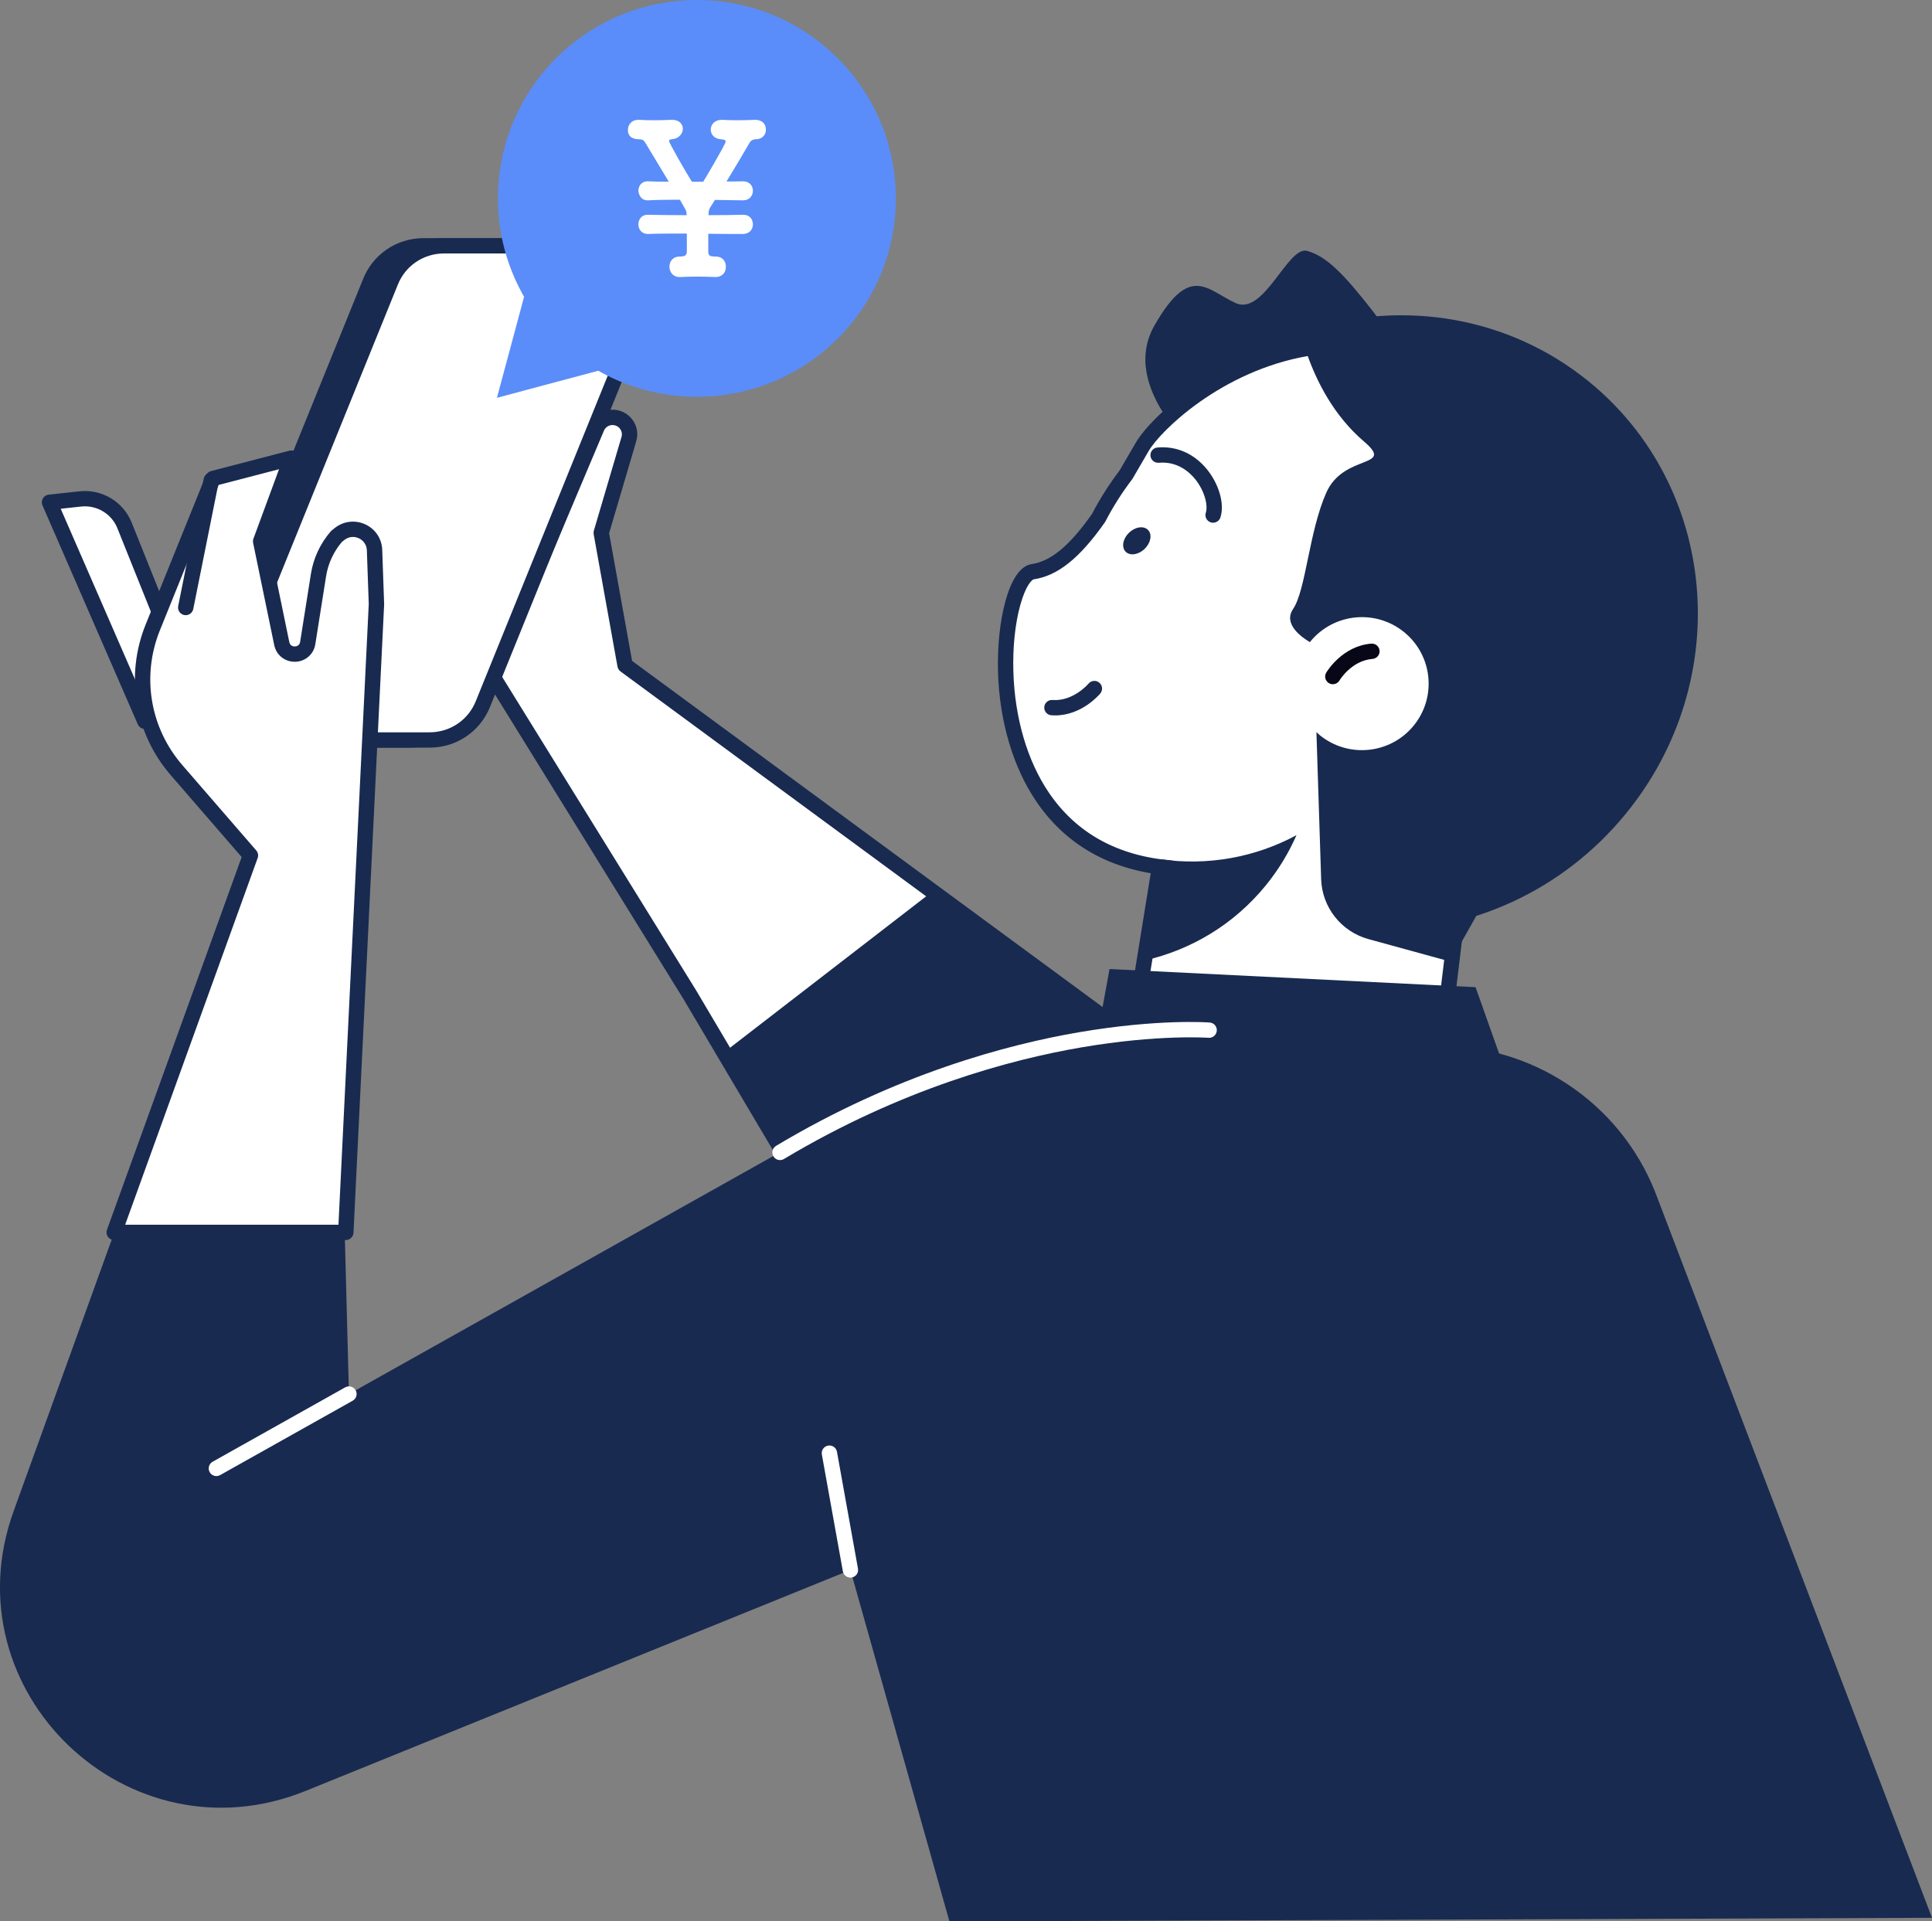
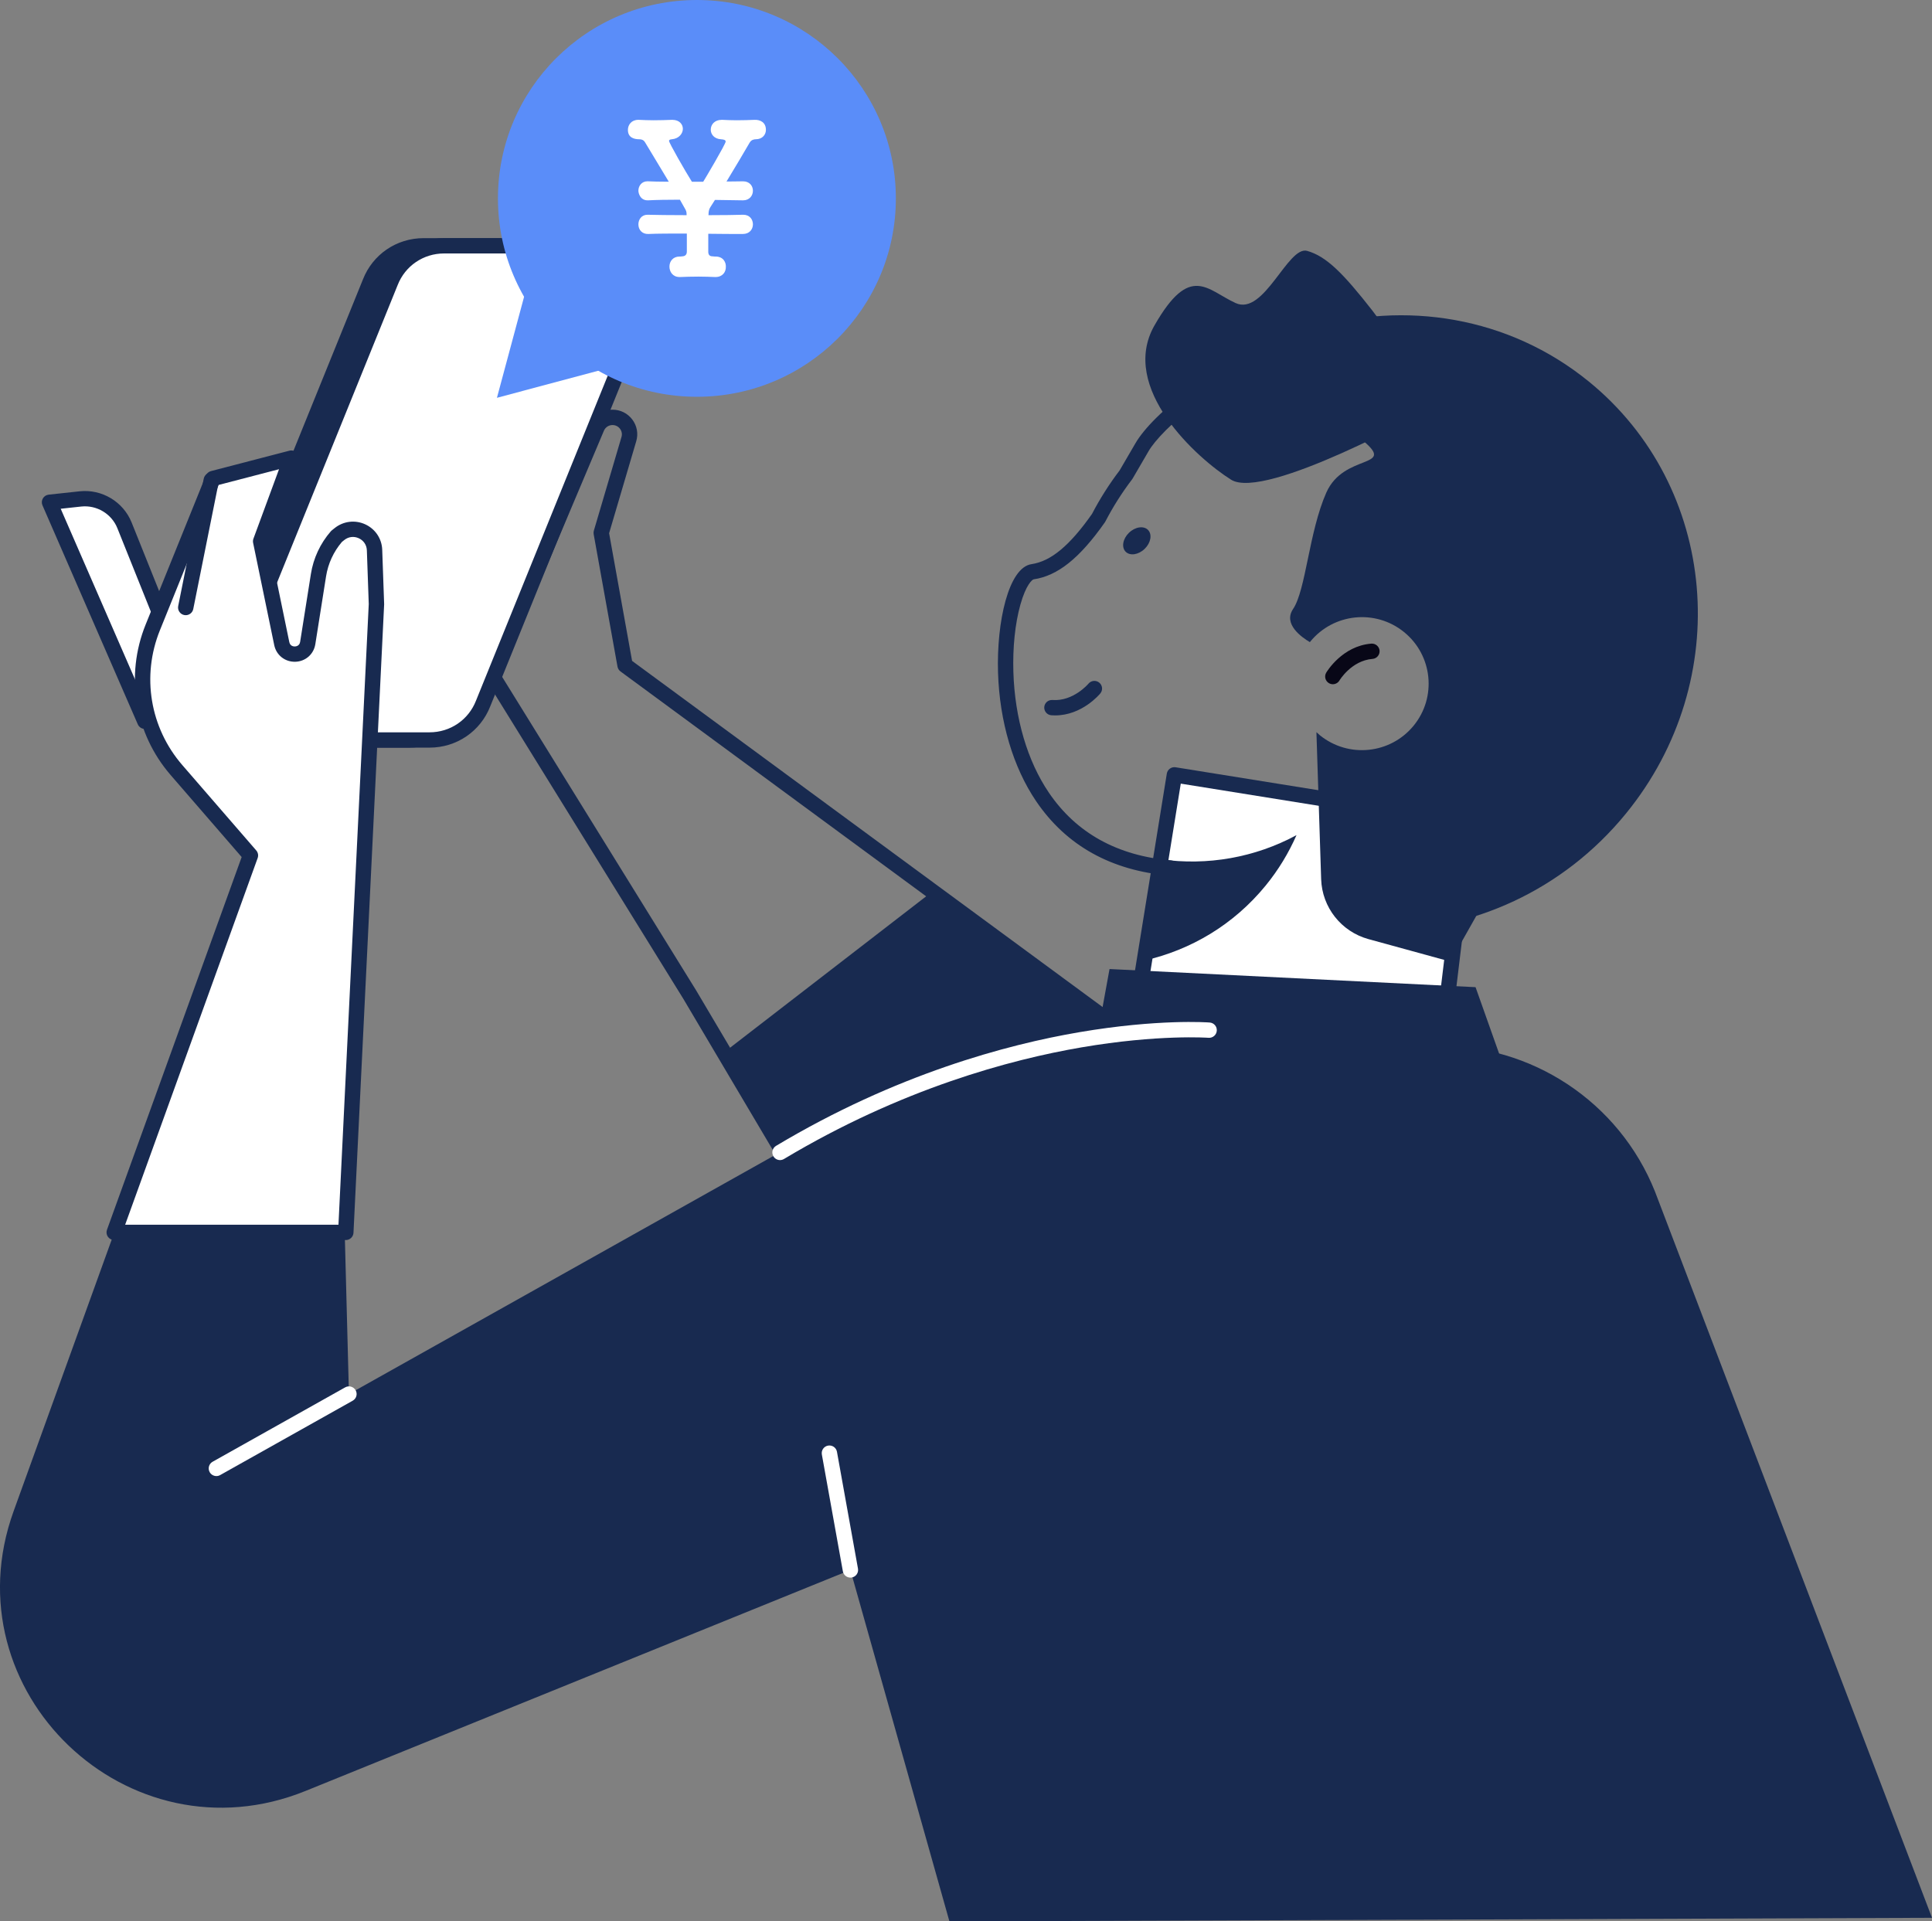
<svg xmlns="http://www.w3.org/2000/svg" width="185" height="184" viewBox="0 0 185 184" fill="none">
  <rect x="0" y="0" width="185" height="184" fill="#808080" stroke="none" />
  <g clip-path="url(#clip0_393_69)">
-     <path d="M66.05 95.254L47.135 64.683L57.15 40.962C57.406 40.359 57.997 39.968 58.654 39.968C59.742 39.968 60.525 41.011 60.218 42.053L57.572 51.025L59.854 63.709L113.338 103.06L82.03 122.248L66.05 95.255V95.254Z" fill="white" />
    <path d="M82.029 122.981C81.97 122.981 81.91 122.974 81.852 122.958C81.661 122.911 81.496 122.789 81.396 122.619L65.42 95.632L46.509 65.067C46.384 64.866 46.366 64.615 46.458 64.397L56.473 40.676C56.844 39.799 57.699 39.233 58.654 39.233C59.407 39.233 60.097 39.578 60.548 40.178C60.999 40.779 61.137 41.537 60.923 42.257L58.326 51.064L60.526 63.29L113.774 102.467C113.971 102.612 114.082 102.846 114.072 103.089C114.063 103.332 113.932 103.555 113.723 103.683L82.415 122.871C82.298 122.942 82.164 122.979 82.03 122.979L82.029 122.981ZM47.959 64.621L66.675 94.87C66.675 94.87 66.68 94.878 66.682 94.883L82.281 121.233L112.021 103.006L59.416 64.3C59.266 64.189 59.163 64.023 59.129 63.84L56.847 51.156C56.827 51.043 56.833 50.929 56.865 50.819L59.511 41.847C59.592 41.574 59.54 41.288 59.369 41.061C59.199 40.835 58.937 40.704 58.652 40.704C58.291 40.704 57.968 40.918 57.828 41.25L47.959 64.624V64.621Z" fill="#182A50" />
    <path d="M113.336 103.06L89.292 85.368L69.324 100.785L82.029 122.246L113.336 103.06Z" fill="#182A50" />
    <path d="M135.408 121.9L107.565 104.461L112.457 74.203L140.624 78.731L135.408 121.9Z" fill="white" />
    <path d="M135.408 122.634C135.271 122.634 135.136 122.597 135.016 122.522L107.174 105.081C106.924 104.924 106.792 104.634 106.839 104.343L111.729 74.086C111.76 73.894 111.866 73.721 112.024 73.607C112.182 73.493 112.38 73.446 112.572 73.478L140.74 78.005C141.13 78.068 141.401 78.427 141.353 78.817L136.137 121.986C136.107 122.235 135.95 122.452 135.723 122.561C135.623 122.608 135.514 122.632 135.407 122.632L135.408 122.634ZM108.37 104.098L134.817 120.664L139.81 79.343L113.066 75.044L108.37 104.097V104.098Z" fill="#182A50" />
    <path d="M136.621 39.336C136.621 39.336 121.127 47.968 117.884 45.938C114.641 43.907 107.125 37.153 110.55 31.161C113.976 25.17 115.591 27.781 118.322 29.024C121.054 30.267 123.322 23.5 125.172 24.027C127.023 24.554 128.626 26.182 131.416 29.747C134.206 33.312 136.619 39.334 136.619 39.334L136.621 39.336Z" fill="#182A50" />
-     <path d="M131.691 88.471C138.518 87.612 145.106 84.173 149.869 78.34C159.493 66.555 157.801 49.724 146.572 40.171C128.148 24.5 111.603 38.931 109.358 42.819C108.833 43.729 108.322 44.611 107.82 45.459C106.812 46.784 105.937 48.169 105.196 49.598C103.189 52.459 101.197 54.411 98.876 54.753C95.322 55.277 92.347 81.454 112.076 83.125L131.691 88.471Z" fill="white" />
    <path d="M131.689 89.204C131.324 89.204 131.008 88.933 130.96 88.561C130.91 88.16 131.194 87.793 131.597 87.743C138.528 86.871 144.815 83.365 149.298 77.876C153.807 72.355 155.94 65.468 155.307 58.483C154.678 51.553 151.406 45.248 146.094 40.729C139.458 35.084 132.453 32.849 125.271 34.087C116.879 35.533 111.057 41.345 109.996 43.184C109.503 44.037 108.976 44.947 108.454 45.832C108.44 45.857 108.423 45.88 108.406 45.903C107.434 47.179 106.574 48.536 105.849 49.935C105.834 49.964 105.817 49.992 105.799 50.019C103.388 53.454 101.287 55.138 98.984 55.479C98.852 55.498 98.251 55.968 97.706 57.912C97.2 59.717 96.963 62.011 97.037 64.372C97.175 68.785 98.381 72.882 100.434 75.906C103.059 79.775 106.996 81.957 112.139 82.394C112.543 82.428 112.844 82.783 112.809 83.186C112.774 83.589 112.42 83.892 112.015 83.855C106.408 83.381 102.103 80.982 99.216 76.728C97.011 73.475 95.714 69.104 95.567 64.416C95.415 59.564 96.573 54.35 98.769 54.026C100.63 53.75 102.419 52.267 104.566 49.216C105.318 47.77 106.207 46.369 107.21 45.049C107.723 44.183 108.239 43.289 108.723 42.453C110.287 39.742 116.676 34.081 125.023 32.642C128.513 32.04 132.024 32.221 135.455 33.177C139.433 34.286 143.334 36.452 147.052 39.614C152.658 44.383 156.112 51.038 156.775 58.353C157.443 65.721 155.194 72.983 150.443 78.803C145.72 84.588 139.093 88.279 131.786 89.2C131.755 89.204 131.723 89.205 131.692 89.205L131.689 89.204Z" fill="#182A50" />
    <path d="M152.107 36.513C144.46 30.302 134.496 28.764 125.529 31.476C127.964 32.55 130.285 33.934 132.425 35.672C146.948 47.466 147.931 70.24 134.621 86.54C133.882 87.445 133.11 88.306 132.317 89.133C140.981 89.121 149.674 85.281 155.686 77.919C166.127 65.134 164.525 46.597 152.109 36.513H152.107Z" fill="#182A50" />
    <path d="M127.001 47.178C128.67 43.4 133.644 44.872 130.612 42.282C124.877 37.382 124.035 29.299 124.035 29.299C140.638 27.956 152.65 54.532 152.65 54.532L142.752 85.248L138.892 92.089L131.04 89.934C128.433 89.218 126.596 86.893 126.508 84.197L126.055 70.114C126.161 70.213 126.267 70.314 126.381 70.408C129.116 72.628 133.138 72.218 135.366 69.491C137.593 66.765 137.182 62.753 134.447 60.531C131.713 58.309 127.691 58.721 125.463 61.448C125.45 61.463 125.44 61.478 125.429 61.494C124.634 61.025 122.846 59.763 123.819 58.322C125.05 56.499 125.332 50.953 127.001 47.176V47.178Z" fill="#182A50" />
    <path d="M101.034 68.51C100.916 68.51 100.797 68.506 100.675 68.498C100.269 68.468 99.965 68.117 99.994 67.713C100.023 67.31 100.376 67.006 100.781 67.035C102.784 67.179 104.212 65.489 104.226 65.472C104.484 65.16 104.947 65.115 105.26 65.372C105.574 65.628 105.621 66.088 105.365 66.401C105.291 66.491 103.61 68.511 101.033 68.511L101.034 68.51Z" fill="#182A50" />
    <path d="M127.626 65.525C127.5 65.525 127.371 65.491 127.254 65.423C126.904 65.217 126.787 64.768 126.992 64.419C127.053 64.315 128.533 61.857 131.31 61.637C131.714 61.606 132.07 61.907 132.102 62.31C132.134 62.713 131.832 63.068 131.427 63.1C129.404 63.26 128.272 65.145 128.261 65.163C128.124 65.395 127.879 65.525 127.626 65.525Z" fill="#080717" />
-     <path d="M116.163 50.059C116.087 50.059 116.009 50.048 115.934 50.023C115.548 49.896 115.337 49.482 115.464 49.096C115.684 48.425 115.373 47.053 114.47 45.917C113.941 45.252 112.783 44.158 110.959 44.316C110.555 44.348 110.198 44.052 110.163 43.649C110.128 43.245 110.428 42.89 110.832 42.855C112.692 42.695 114.393 43.46 115.622 45.006C116.759 46.438 117.27 48.308 116.861 49.554C116.759 49.863 116.472 50.059 116.163 50.059Z" fill="#182A50" />
    <path d="M109.608 52.56C109.016 53.135 108.2 53.257 107.784 52.831C107.37 52.406 107.514 51.595 108.106 51.021C108.699 50.447 109.515 50.324 109.93 50.75C110.344 51.175 110.201 51.986 109.608 52.56Z" fill="#182A50" />
    <path d="M111.164 82.293L109.598 91.978C114.004 90.981 118.123 88.567 121.197 84.802C122.427 83.296 123.404 81.669 124.149 79.974C120.17 82.131 115.601 82.922 111.164 82.293Z" fill="#182A50" />
    <path d="M16.317 61.268L11.921 50.309C11.242 48.617 9.517 47.582 7.7 47.778L4.74 48.098L13.871 69.074L16.317 61.27V61.268Z" fill="white" />
    <path d="M13.87 69.807C13.579 69.807 13.313 69.635 13.195 69.366L4.066 48.39C3.972 48.176 3.988 47.931 4.105 47.73C4.222 47.528 4.43 47.395 4.661 47.37L7.621 47.05C9.757 46.819 11.805 48.048 12.604 50.036L17 60.996C17.063 61.153 17.07 61.325 17.02 61.487L14.574 69.291C14.482 69.583 14.219 69.789 13.912 69.804C13.9 69.804 13.886 69.804 13.873 69.804L13.87 69.807ZM5.813 48.72L13.759 66.973L15.537 61.299L11.238 50.581C10.684 49.201 9.262 48.35 7.779 48.508L5.811 48.721L5.813 48.72Z" fill="#182A50" />
    <path d="M185 183.657L158.472 114.103C155.045 105.533 146.657 99.973 137.407 100.14L101.861 100.779C94.831 100.996 87.959 102.904 81.829 106.343L33.413 133.499L33.014 118.216L10.838 118.32L1.302 144.724C-4.922 161.958 12.254 178.405 29.269 171.504L81.43 150.347L90.913 184.002L184.997 183.658L185 183.657Z" fill="#182A50" />
    <path d="M39.174 70.863H25.839C21.963 70.863 19.299 66.978 20.704 63.377L35.433 27.042C36.257 24.93 38.296 23.539 40.568 23.539H53.903C57.779 23.539 60.444 27.424 59.039 31.025L44.309 67.36C43.485 69.472 41.447 70.863 39.174 70.863Z" fill="#182A50" />
    <path d="M39.174 71.597H25.839C23.776 71.597 21.849 70.583 20.684 68.885C19.52 67.188 19.27 65.028 20.018 63.111L34.75 26.766C35.687 24.363 37.972 22.805 40.567 22.805H53.902C55.965 22.805 57.892 23.818 59.057 25.516C60.221 27.214 60.47 29.373 59.723 31.291L44.991 67.635C44.054 70.038 41.769 71.597 39.174 71.597ZM40.568 24.272C38.584 24.272 36.837 25.463 36.119 27.307L21.387 63.652C20.81 65.13 20.997 66.74 21.9 68.057C22.804 69.375 24.24 70.13 25.84 70.13H39.175C41.16 70.13 42.907 68.938 43.625 67.094L58.357 30.75C58.932 29.272 58.747 27.662 57.844 26.345C56.94 25.027 55.504 24.272 53.903 24.272H40.568Z" fill="#182A50" />
    <path d="M41.13 70.863H27.795C23.919 70.863 21.255 66.978 22.66 63.377L37.389 27.042C38.213 24.93 40.252 23.539 42.525 23.539H55.859C59.736 23.539 62.4 27.424 60.995 31.025L46.265 67.36C45.441 69.472 43.403 70.863 41.13 70.863Z" fill="white" />
    <path d="M41.13 71.597H27.795C25.732 71.597 23.805 70.583 22.64 68.885C21.476 67.188 21.227 65.028 21.974 63.111L36.706 26.766C37.643 24.363 39.928 22.805 42.523 22.805H55.858C57.922 22.805 59.848 23.818 61.013 25.516C62.177 27.214 62.426 29.373 61.679 31.291L46.947 67.635C46.01 70.038 43.725 71.597 41.13 71.597ZM42.524 24.272C40.54 24.272 38.793 25.463 38.075 27.307L23.343 63.652C22.766 65.13 22.953 66.74 23.856 68.057C24.76 69.375 26.196 70.13 27.797 70.13H41.132C43.116 70.13 44.863 68.938 45.581 67.094L60.313 30.75C60.89 29.272 60.703 27.662 59.8 26.345C58.896 25.027 57.46 24.272 55.859 24.272H42.524Z" fill="#182A50" />
    <path d="M32.512 51.14L32.228 51.367C31.313 52.419 30.713 53.706 30.496 55.081L29.467 61.577C29.248 62.962 27.265 63.008 26.981 61.634L24.958 51.837L27.893 43.87L20.392 45.82L14.628 60.084C12.761 64.705 13.639 69.979 16.904 73.75L23.979 81.919L10.934 118.018H33.11L36.045 57.853L35.863 52.677C35.803 50.984 33.837 50.084 32.509 51.139L32.512 51.14Z" fill="white" />
    <path d="M33.112 118.752H10.935C10.696 118.752 10.471 118.635 10.333 118.441C10.195 118.245 10.162 117.996 10.243 117.77L23.141 82.075L16.348 74.232C12.887 70.234 11.966 64.708 13.946 59.811L19.71 45.548C19.796 45.333 19.982 45.171 20.206 45.113L27.707 43.162C27.972 43.093 28.254 43.177 28.438 43.379C28.622 43.581 28.678 43.868 28.584 44.124L25.722 51.895L27.702 61.488C27.784 61.887 28.127 61.911 28.232 61.908C28.335 61.905 28.678 61.866 28.741 61.465L29.77 54.967C30.009 53.454 30.668 52.044 31.673 50.886C31.702 50.853 31.734 50.821 31.769 50.793L32.053 50.566C32.886 49.904 34.004 49.768 34.972 50.212C35.939 50.655 36.564 51.59 36.6 52.652L36.783 57.828C36.783 57.849 36.783 57.869 36.783 57.89L33.848 118.056C33.828 118.446 33.505 118.754 33.113 118.754L33.112 118.752ZM11.983 117.285H32.41L35.31 57.849L35.129 52.703C35.111 52.192 34.822 51.759 34.355 51.545C33.89 51.331 33.371 51.394 32.971 51.713L32.741 51.897C31.939 52.837 31.415 53.976 31.222 55.195L30.194 61.691C30.04 62.659 29.247 63.35 28.265 63.374C27.284 63.392 26.46 62.742 26.26 61.783L24.237 51.986C24.209 51.852 24.22 51.713 24.268 51.585L26.718 44.935L20.937 46.439L15.311 60.361C13.539 64.747 14.363 69.695 17.462 73.273L24.537 81.442C24.711 81.643 24.763 81.921 24.672 82.171L11.983 117.288V117.285Z" fill="#182A50" />
    <path d="M17.785 58.913C17.738 58.913 17.689 58.909 17.64 58.899C17.242 58.82 16.984 58.433 17.063 58.036L19.509 45.84C19.588 45.442 19.976 45.185 20.375 45.264C20.773 45.344 21.031 45.73 20.952 46.128L18.506 58.323C18.437 58.672 18.13 58.913 17.785 58.913Z" fill="#182A50" />
    <path d="M66.732 37.998C77.254 37.998 85.784 29.492 85.784 18.999C85.784 8.506 77.254 0 66.732 0C56.21 0 47.681 8.506 47.681 18.999C47.681 29.492 56.21 37.998 66.732 37.998Z" fill="#5A8DF9" />
    <path d="M47.584 38.096L50.168 28.481L52.752 18.866L59.81 25.904L66.868 32.943L57.226 35.519L47.584 38.096Z" fill="#5A8DF9" />
    <path d="M81.432 151.08C81.082 151.08 80.773 150.831 80.709 150.476L78.697 139.289C78.626 138.89 78.89 138.509 79.291 138.438C79.691 138.367 80.073 138.631 80.144 139.03L82.156 150.218C82.227 150.617 81.962 150.998 81.562 151.069C81.519 151.077 81.474 151.08 81.431 151.08H81.432Z" fill="white" />
    <path d="M20.721 141.355C20.464 141.355 20.214 141.22 20.079 140.981C19.88 140.628 20.005 140.182 20.359 139.983L33.053 132.86C33.407 132.661 33.856 132.786 34.054 133.139C34.254 133.492 34.128 133.939 33.774 134.137L21.08 141.261C20.966 141.325 20.842 141.355 20.721 141.355Z" fill="white" />
    <path d="M103.309 108.898L106.244 92.799L141.293 94.536L145.867 107.434L103.309 108.898Z" fill="#182A50" />
    <path d="M74.692 111.095C74.443 111.095 74.199 110.968 74.061 110.739C73.851 110.391 73.964 109.941 74.313 109.732C85.782 102.87 96.443 100.024 103.367 98.845C110.891 97.564 115.64 97.906 115.838 97.922C116.242 97.952 116.546 98.305 116.514 98.709C116.483 99.113 116.128 99.415 115.725 99.385C115.677 99.38 110.919 99.041 103.558 100.301C96.771 101.462 86.319 104.258 75.069 110.991C74.95 111.061 74.819 111.095 74.691 111.095H74.692Z" fill="white" />
    <path d="M68.46 24.566C69.303 24.547 69.523 25.167 69.504 25.548C69.523 26.048 69.183 26.529 68.52 26.529H68.46C67.998 26.51 67.436 26.489 66.894 26.489C66.232 26.489 65.589 26.509 65.147 26.529H65.066C64.423 26.529 64.103 26.029 64.103 25.528C64.103 25.028 64.444 24.568 65.066 24.568H65.147L65.348 24.548C65.649 24.529 65.769 24.348 65.769 24.088V22.366C64.303 22.366 62.958 22.366 62.074 22.407C61.491 22.426 61.13 22.006 61.13 21.486C61.13 21.026 61.431 20.566 61.993 20.566H62.033C62.696 20.585 64.141 20.606 65.748 20.606C65.748 20.246 65.707 20.186 65.547 19.905L65.105 19.124C63.92 19.124 62.816 19.143 62.074 19.184C61.311 19.224 61.13 18.503 61.13 18.263C61.13 17.823 61.431 17.362 61.993 17.362H62.033C62.435 17.382 63.157 17.403 64.041 17.403C63.198 16.021 62.354 14.58 61.773 13.639C61.632 13.398 61.431 13.338 61.23 13.338C60.709 13.338 60.126 13.178 60.126 12.437C60.126 11.956 60.468 11.477 61.11 11.477H61.191C61.573 11.496 62.075 11.517 62.577 11.517C63.179 11.517 63.822 11.498 64.324 11.477H64.384C65.046 11.477 65.388 11.896 65.388 12.337C65.388 12.778 65.027 13.279 64.324 13.338C64.143 13.358 64.064 13.398 64.064 13.498C64.064 13.679 65.629 16.421 66.252 17.403H67.337C67.457 17.222 69.486 13.799 69.486 13.558C69.486 13.398 69.305 13.358 69.044 13.338C68.382 13.298 68.059 12.857 68.059 12.418C68.059 11.937 68.421 11.477 69.104 11.477H69.185C69.567 11.496 70.048 11.517 70.53 11.517C71.132 11.517 71.754 11.498 72.256 11.477C72.799 11.457 73.341 11.717 73.341 12.437C73.341 12.878 73.02 13.338 72.357 13.338H72.297C72.076 13.379 71.936 13.419 71.795 13.639C71.233 14.6 70.389 16.041 69.567 17.383C70.229 17.383 70.791 17.364 71.132 17.364H71.152C71.774 17.364 72.096 17.805 72.096 18.265C72.096 18.725 71.775 19.185 71.152 19.185H71.132L68.462 19.145C68.302 19.385 68.161 19.605 68.041 19.805C67.941 19.965 67.841 20.125 67.841 20.606C69.246 20.606 70.47 20.587 71.134 20.566H71.174C71.796 20.566 72.097 21.026 72.097 21.486C72.097 21.947 71.777 22.407 71.134 22.407C70.19 22.407 69.026 22.407 67.821 22.387V24.109C67.821 24.39 67.941 24.549 68.242 24.549L68.462 24.569L68.46 24.566Z" fill="white" />
  </g>
  <defs>
    <clipPath id="clip0_393_69">
      <rect width="185" height="184" fill="white" />
    </clipPath>
  </defs>
</svg>